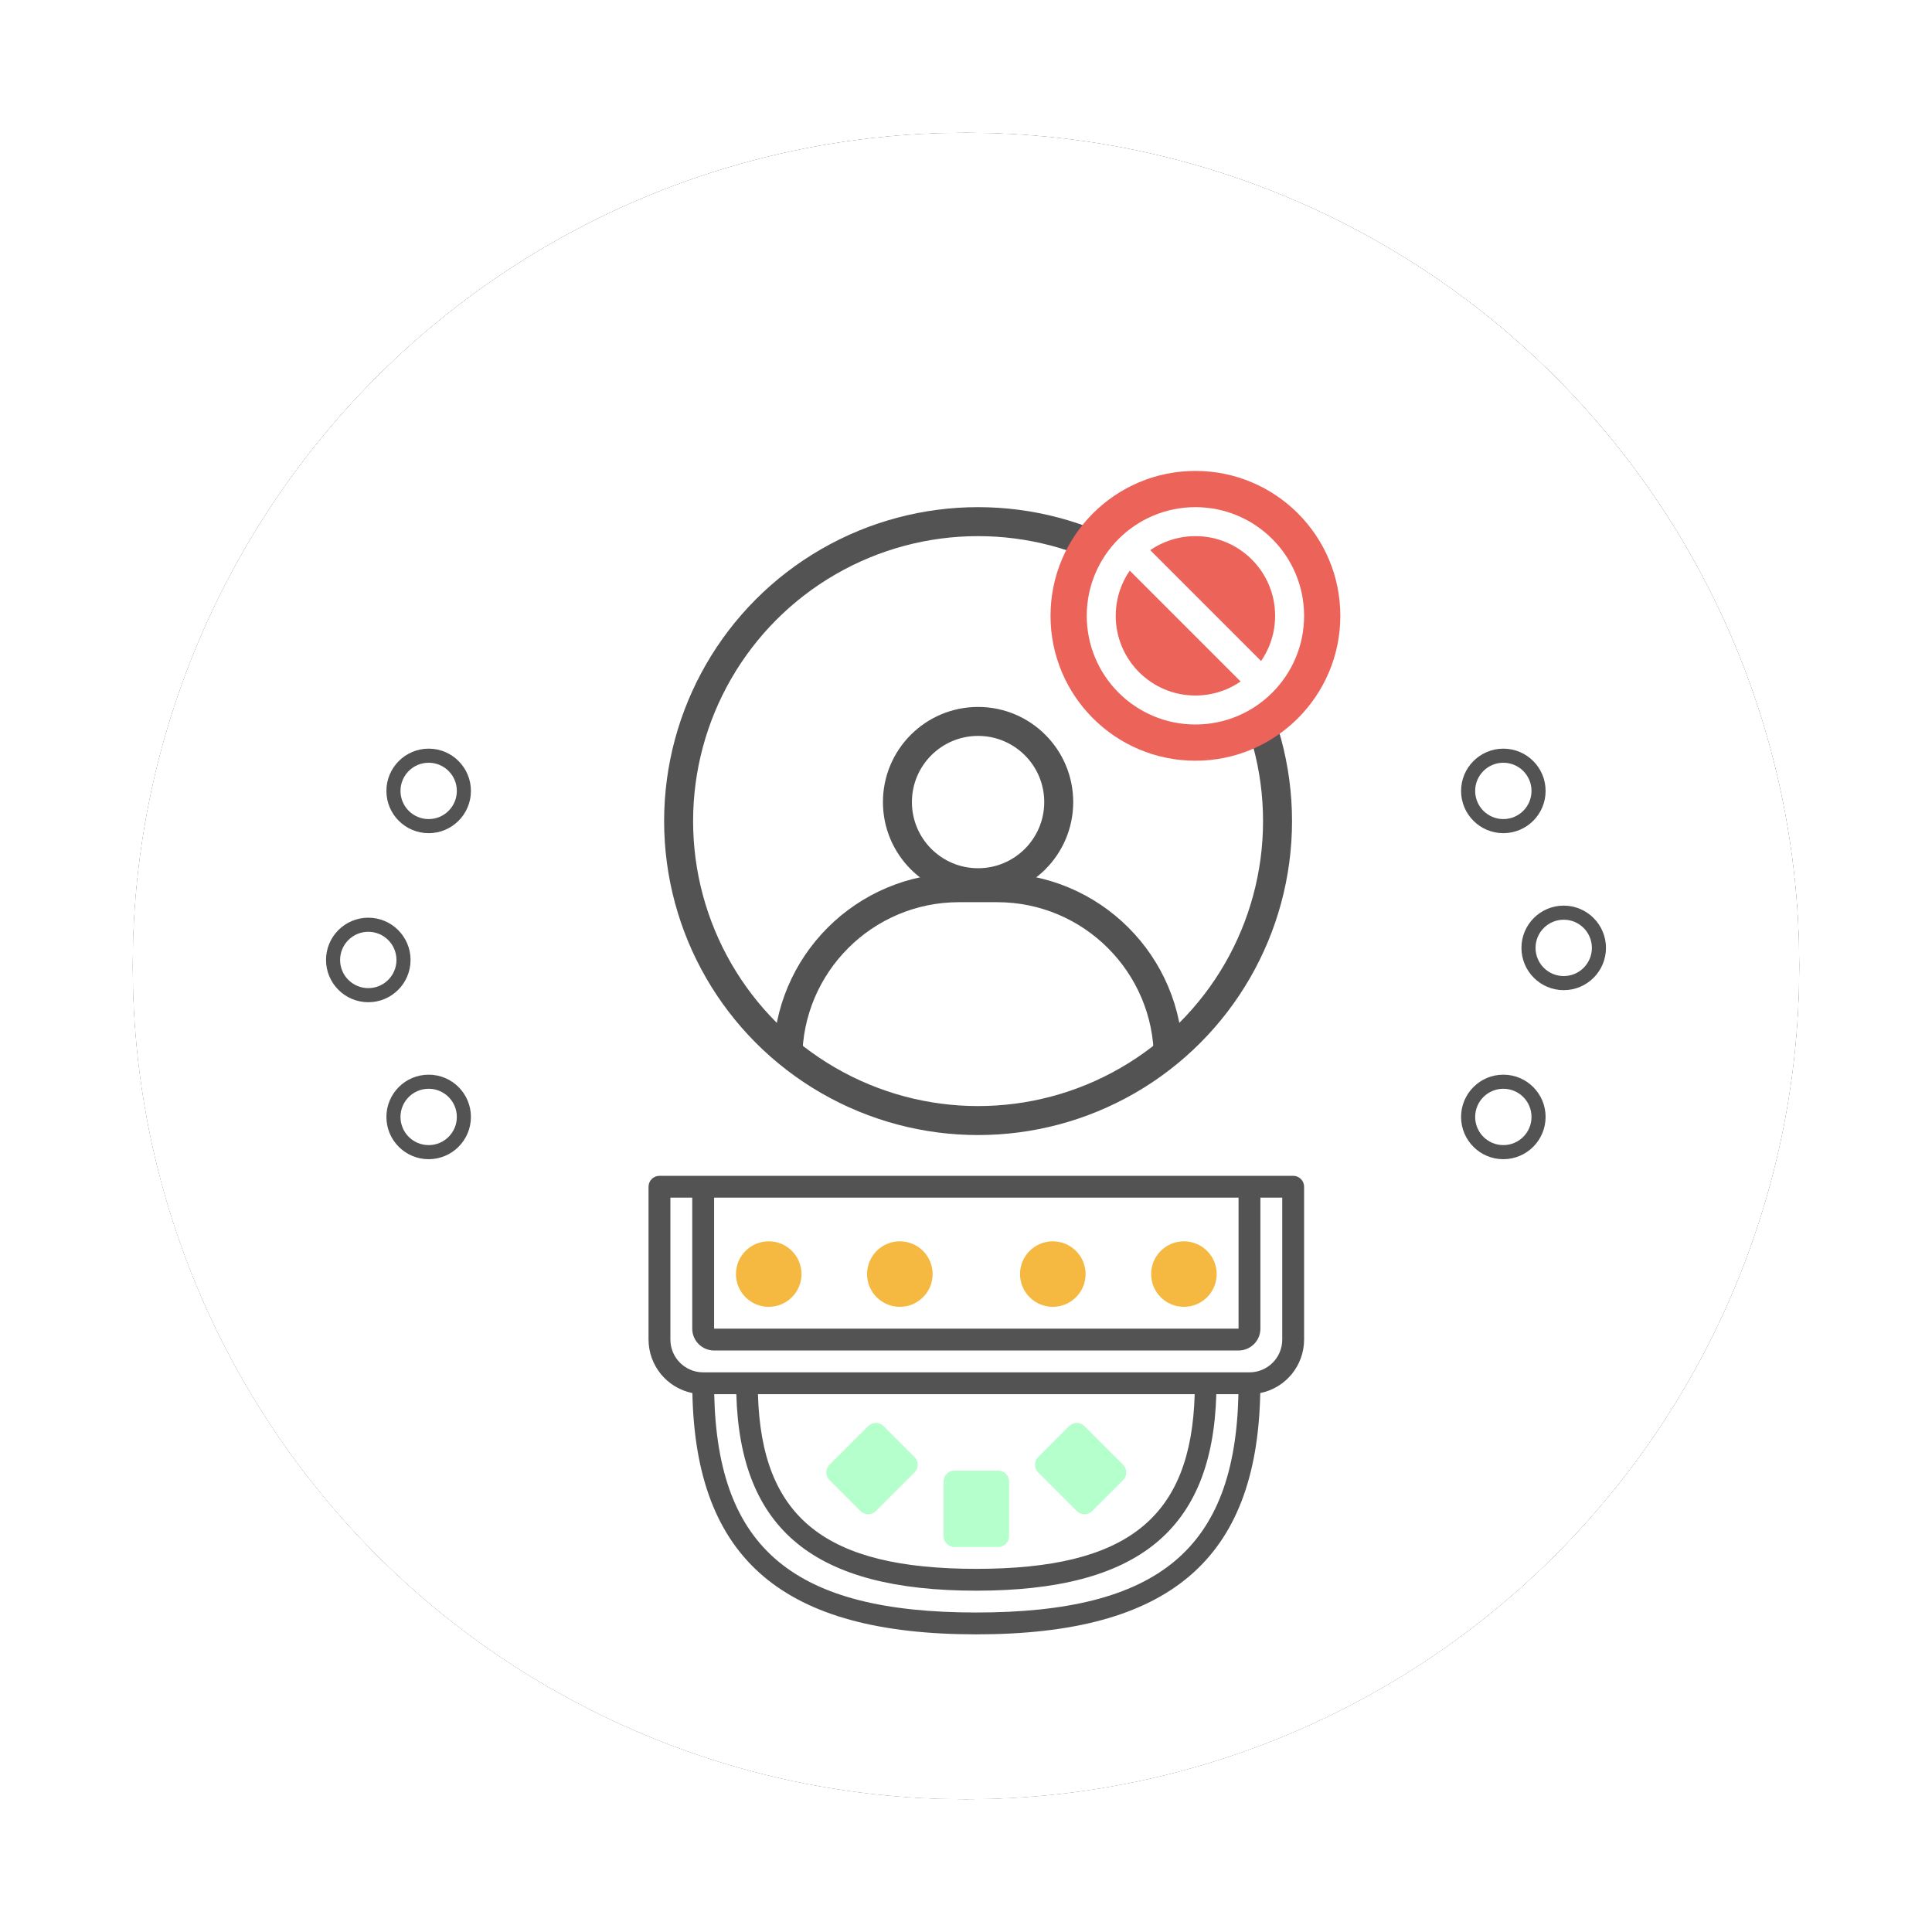
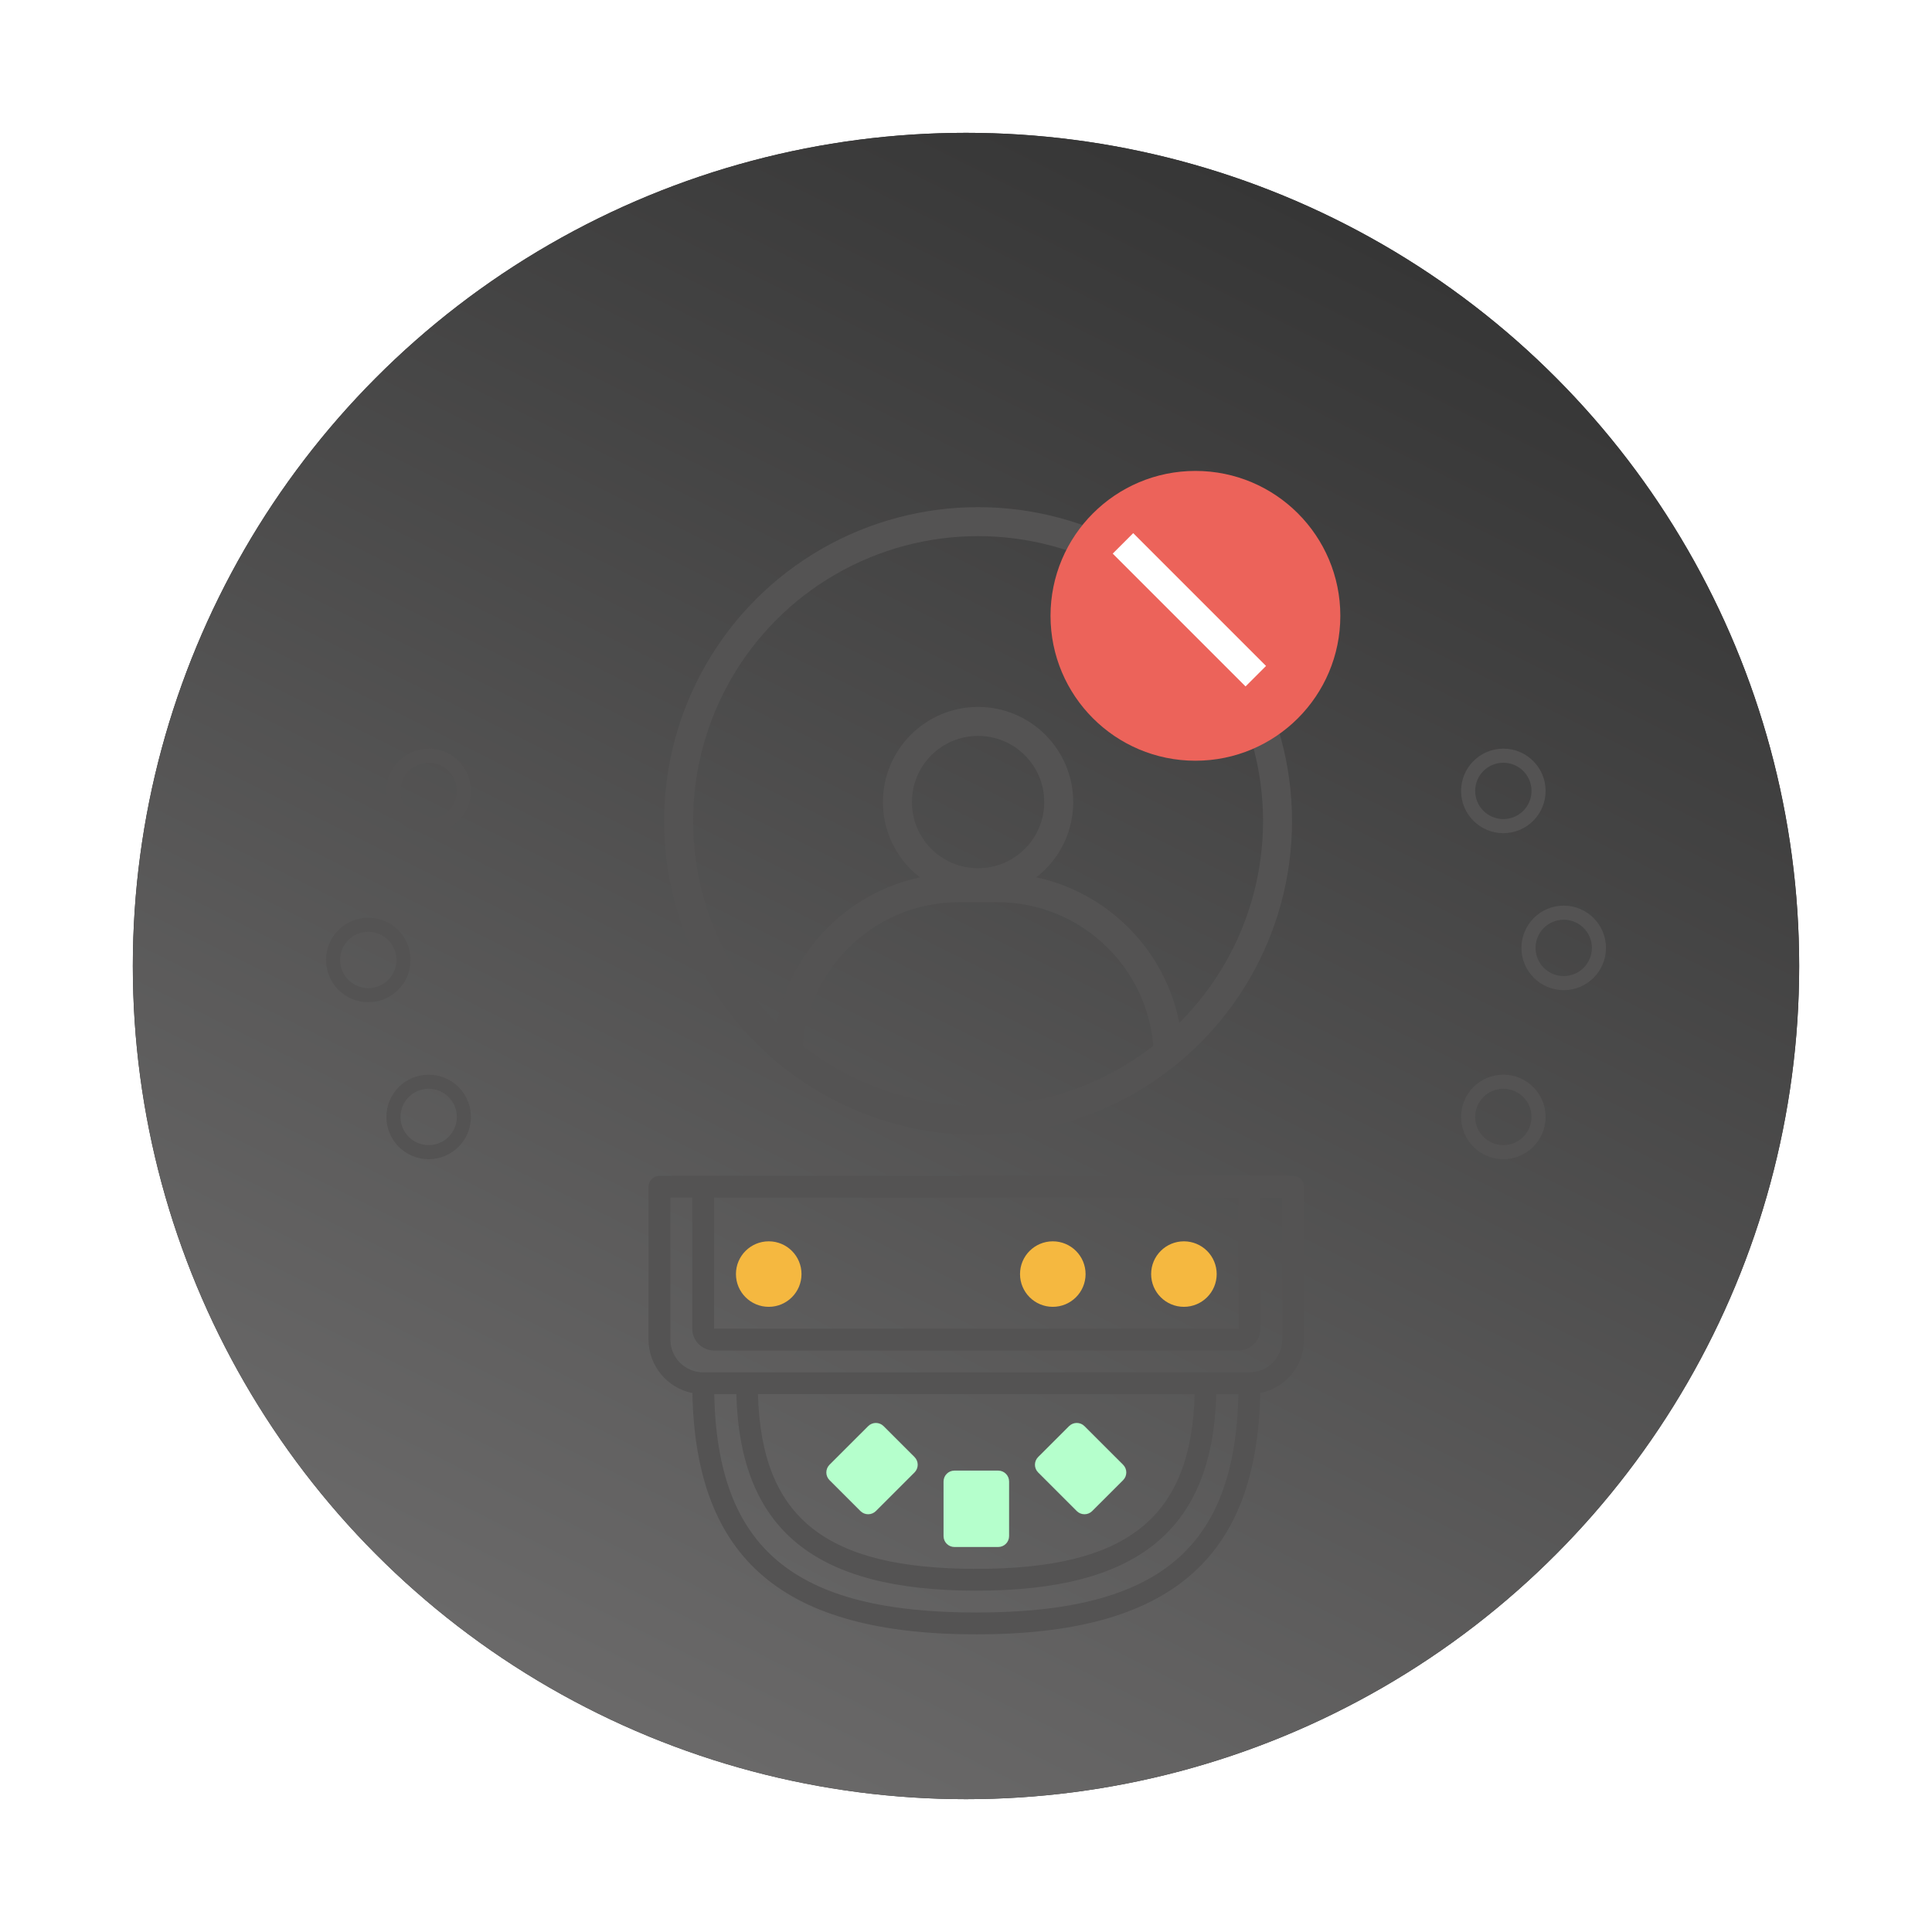
<svg xmlns="http://www.w3.org/2000/svg" width="160" height="160" viewBox="0 0 160 160" fill="none">
  <g filter="url(#filter0_d)">
    <circle cx="80" cy="78" r="69" fill="#353535" />
    <circle cx="80" cy="78" r="69" fill="url(#paint0_linear)" />
-     <circle cx="80" cy="78" r="69" fill="#ECECEC" />
-     <circle cx="80" cy="78" r="69" fill="white" />
  </g>
  <circle cx="81" cy="68" r="24.8" stroke="#545353" stroke-width="2.4" />
  <circle cx="81" cy="66.424" r="6.679" stroke="#545353" stroke-width="2.4" />
  <path d="M65.242 87.697V87.697C65.242 79.865 71.592 73.515 79.424 73.515H82.576C90.408 73.515 96.758 79.865 96.758 87.697V87.697" stroke="#545353" stroke-width="2.4" />
  <circle cx="99" cy="51" r="12" fill="#EC635A" />
-   <circle cx="99" cy="51" r="7.8" stroke="white" stroke-width="2.4" />
  <path d="M93 45L104 56" stroke="white" stroke-width="2.4" />
  <path d="M57.341 115.368C57.616 129.175 64.897 135.35 80.855 135.35C96.813 135.35 104.094 129.175 104.368 115.368C106.479 114.942 107.997 113.09 108 110.938V98.281C108 97.781 107.595 97.376 107.095 97.376H54.614C54.114 97.376 53.709 97.781 53.709 98.281V110.938C53.713 113.09 55.231 114.942 57.341 115.368ZM80.855 133.541C65.779 133.541 59.428 128.287 59.148 115.459H60.979C61.294 126.691 67.449 131.733 80.855 131.733C94.26 131.733 100.415 126.691 100.73 115.459H102.561C102.281 128.287 95.93 133.541 80.855 133.541ZM62.77 115.459H98.939C98.651 125.718 93.348 129.925 80.855 129.925C68.362 129.925 63.059 125.718 62.77 115.459ZM59.139 99.184H102.571V110.034H59.139V99.184ZM55.519 99.184H57.329V110.034C57.329 111.032 58.139 111.842 59.139 111.842H102.571C103.57 111.842 104.381 111.032 104.381 110.034V99.184H106.19V110.938C106.19 112.436 104.975 113.651 103.476 113.651H58.234C56.734 113.651 55.519 112.436 55.519 110.938V99.184Z" fill="#545353" />
  <path d="M63.663 102.801C62.163 102.801 60.948 104.015 60.948 105.513C60.948 107.011 62.163 108.226 63.663 108.226C65.162 108.226 66.377 107.011 66.377 105.513C66.377 104.015 65.162 102.801 63.663 102.801Z" fill="#F5B840" />
-   <path d="M74.521 102.801C73.022 102.801 71.807 104.015 71.807 105.513C71.807 107.011 73.022 108.226 74.521 108.226C76.02 108.226 77.236 107.011 77.236 105.513C77.236 104.794 76.949 104.104 76.44 103.596C75.931 103.087 75.241 102.801 74.521 102.801Z" fill="#F5B840" />
  <path d="M87.189 102.801C85.689 102.801 84.474 104.015 84.474 105.513C84.474 107.011 85.689 108.226 87.189 108.226C88.688 108.226 89.903 107.011 89.903 105.513C89.903 104.794 89.617 104.104 89.108 103.596C88.599 103.087 87.909 102.801 87.189 102.801Z" fill="#F5B840" />
  <path d="M98.046 102.801C96.548 102.801 95.332 104.015 95.332 105.513C95.332 107.011 96.548 108.226 98.046 108.226C99.546 108.226 100.761 107.011 100.761 105.513C100.761 104.794 100.475 104.104 99.966 103.596C99.457 103.087 98.766 102.801 98.046 102.801Z" fill="#F5B840" />
  <path d="M79.045 128.116H82.664C83.165 128.116 83.569 127.712 83.569 127.212V122.692C83.569 122.192 83.165 121.788 82.664 121.788H79.045C78.545 121.788 78.14 122.192 78.14 122.692V127.212C78.14 127.712 78.545 128.116 79.045 128.116Z" fill="#B5FFCC" />
  <path d="M71.258 125.139C71.611 125.492 72.184 125.492 72.537 125.139L75.736 121.942C76.089 121.589 76.089 121.017 75.736 120.664L73.177 118.107C72.824 117.754 72.251 117.754 71.897 118.107L68.698 121.303C68.345 121.656 68.345 122.228 68.698 122.581L71.258 125.139Z" fill="#B5FFCC" />
  <path d="M89.172 125.139C89.525 125.492 90.098 125.492 90.451 125.139L93.011 122.581C93.364 122.228 93.364 121.656 93.011 121.303L89.813 118.107C89.46 117.754 88.887 117.754 88.533 118.107L85.975 120.664C85.621 121.017 85.621 121.589 85.975 121.942L89.172 125.139Z" fill="#B5FFCC" />
  <path d="M39 92.5C39 90.567 37.433 89 35.5 89C33.567 89 32 90.567 32 92.5C32 94.433 33.567 96 35.5 96C37.432 95.998 38.998 94.432 39 92.5ZM33.167 92.5C33.167 91.211 34.211 90.167 35.5 90.167C36.788 90.167 37.833 91.211 37.833 92.5C37.833 93.789 36.788 94.833 35.5 94.833C34.211 94.833 33.167 93.789 33.167 92.5Z" fill="#545353" />
  <path d="M32 65.5C32 67.433 33.567 69 35.5 69C37.433 69 39 67.433 39 65.5C39 63.567 37.433 62 35.5 62C33.568 62.002 32.002 63.568 32 65.5ZM37.833 65.5C37.833 66.789 36.788 67.833 35.5 67.833C34.211 67.833 33.167 66.789 33.167 65.5C33.167 64.211 34.211 63.167 35.5 63.167C36.788 63.167 37.833 64.211 37.833 65.5Z" fill="#545353" />
  <path d="M30.5 83C32.433 83 34 81.433 34 79.5C34 77.567 32.433 76 30.5 76C28.567 76 27 77.567 27 79.5C27.002 81.432 28.568 82.998 30.5 83ZM30.5 77.167C31.788 77.167 32.833 78.211 32.833 79.5C32.833 80.789 31.788 81.833 30.5 81.833C29.211 81.833 28.166 80.789 28.166 79.5C28.166 78.211 29.211 77.167 30.5 77.167Z" fill="#545353" />
  <path d="M121 65.5C121 67.433 122.567 69 124.5 69C126.433 69 128 67.433 128 65.5C128 63.567 126.433 62 124.5 62C122.568 62.002 121.002 63.568 121 65.5ZM126.833 65.5C126.833 66.789 125.789 67.833 124.5 67.833C123.211 67.833 122.167 66.789 122.167 65.5C122.167 64.211 123.211 63.167 124.5 63.167C125.789 63.167 126.833 64.211 126.833 65.5Z" fill="#545353" />
  <path d="M128 92.5C128 90.567 126.433 89 124.5 89C122.567 89 121 90.567 121 92.5C121 94.433 122.567 96 124.5 96C126.432 95.998 127.998 94.432 128 92.5ZM122.167 92.5C122.167 91.211 123.211 90.167 124.5 90.167C125.789 90.167 126.833 91.211 126.833 92.5C126.833 93.789 125.789 94.833 124.5 94.833C123.211 94.833 122.167 93.789 122.167 92.5Z" fill="#545353" />
  <path d="M129.5 75C127.567 75 126 76.567 126 78.5C126 80.433 127.567 82 129.5 82C131.433 82 133 80.433 133 78.5C132.998 76.568 131.432 75.002 129.5 75ZM129.5 80.833C128.211 80.833 127.167 79.789 127.167 78.5C127.167 77.211 128.211 76.167 129.5 76.167C130.789 76.167 131.833 77.211 131.833 78.5C131.833 79.789 130.789 80.833 129.5 80.833Z" fill="#545353" />
  <defs>
    <filter id="filter0_d" x="0" y="0" width="160" height="160" filterUnits="userSpaceOnUse" color-interpolation-filters="sRGB">
      <feFlood flood-opacity="0" result="BackgroundImageFix" />
      <feColorMatrix in="SourceAlpha" type="matrix" values="0 0 0 0 0 0 0 0 0 0 0 0 0 0 0 0 0 0 127 0" />
      <feOffset dy="2" />
      <feGaussianBlur stdDeviation="5.5" />
      <feColorMatrix type="matrix" values="0 0 0 0 0 0 0 0 0 0 0 0 0 0 0 0 0 0 0.08 0" />
      <feBlend mode="normal" in2="BackgroundImageFix" result="effect1_dropShadow" />
      <feBlend mode="normal" in="SourceGraphic" in2="effect1_dropShadow" result="shape" />
    </filter>
    <linearGradient id="paint0_linear" x1="53.992" y1="147" x2="118.746" y2="17.492" gradientUnits="userSpaceOnUse">
      <stop stop-color="#6C6B6B" />
      <stop offset="1" stop-color="#353535" />
    </linearGradient>
  </defs>
</svg>